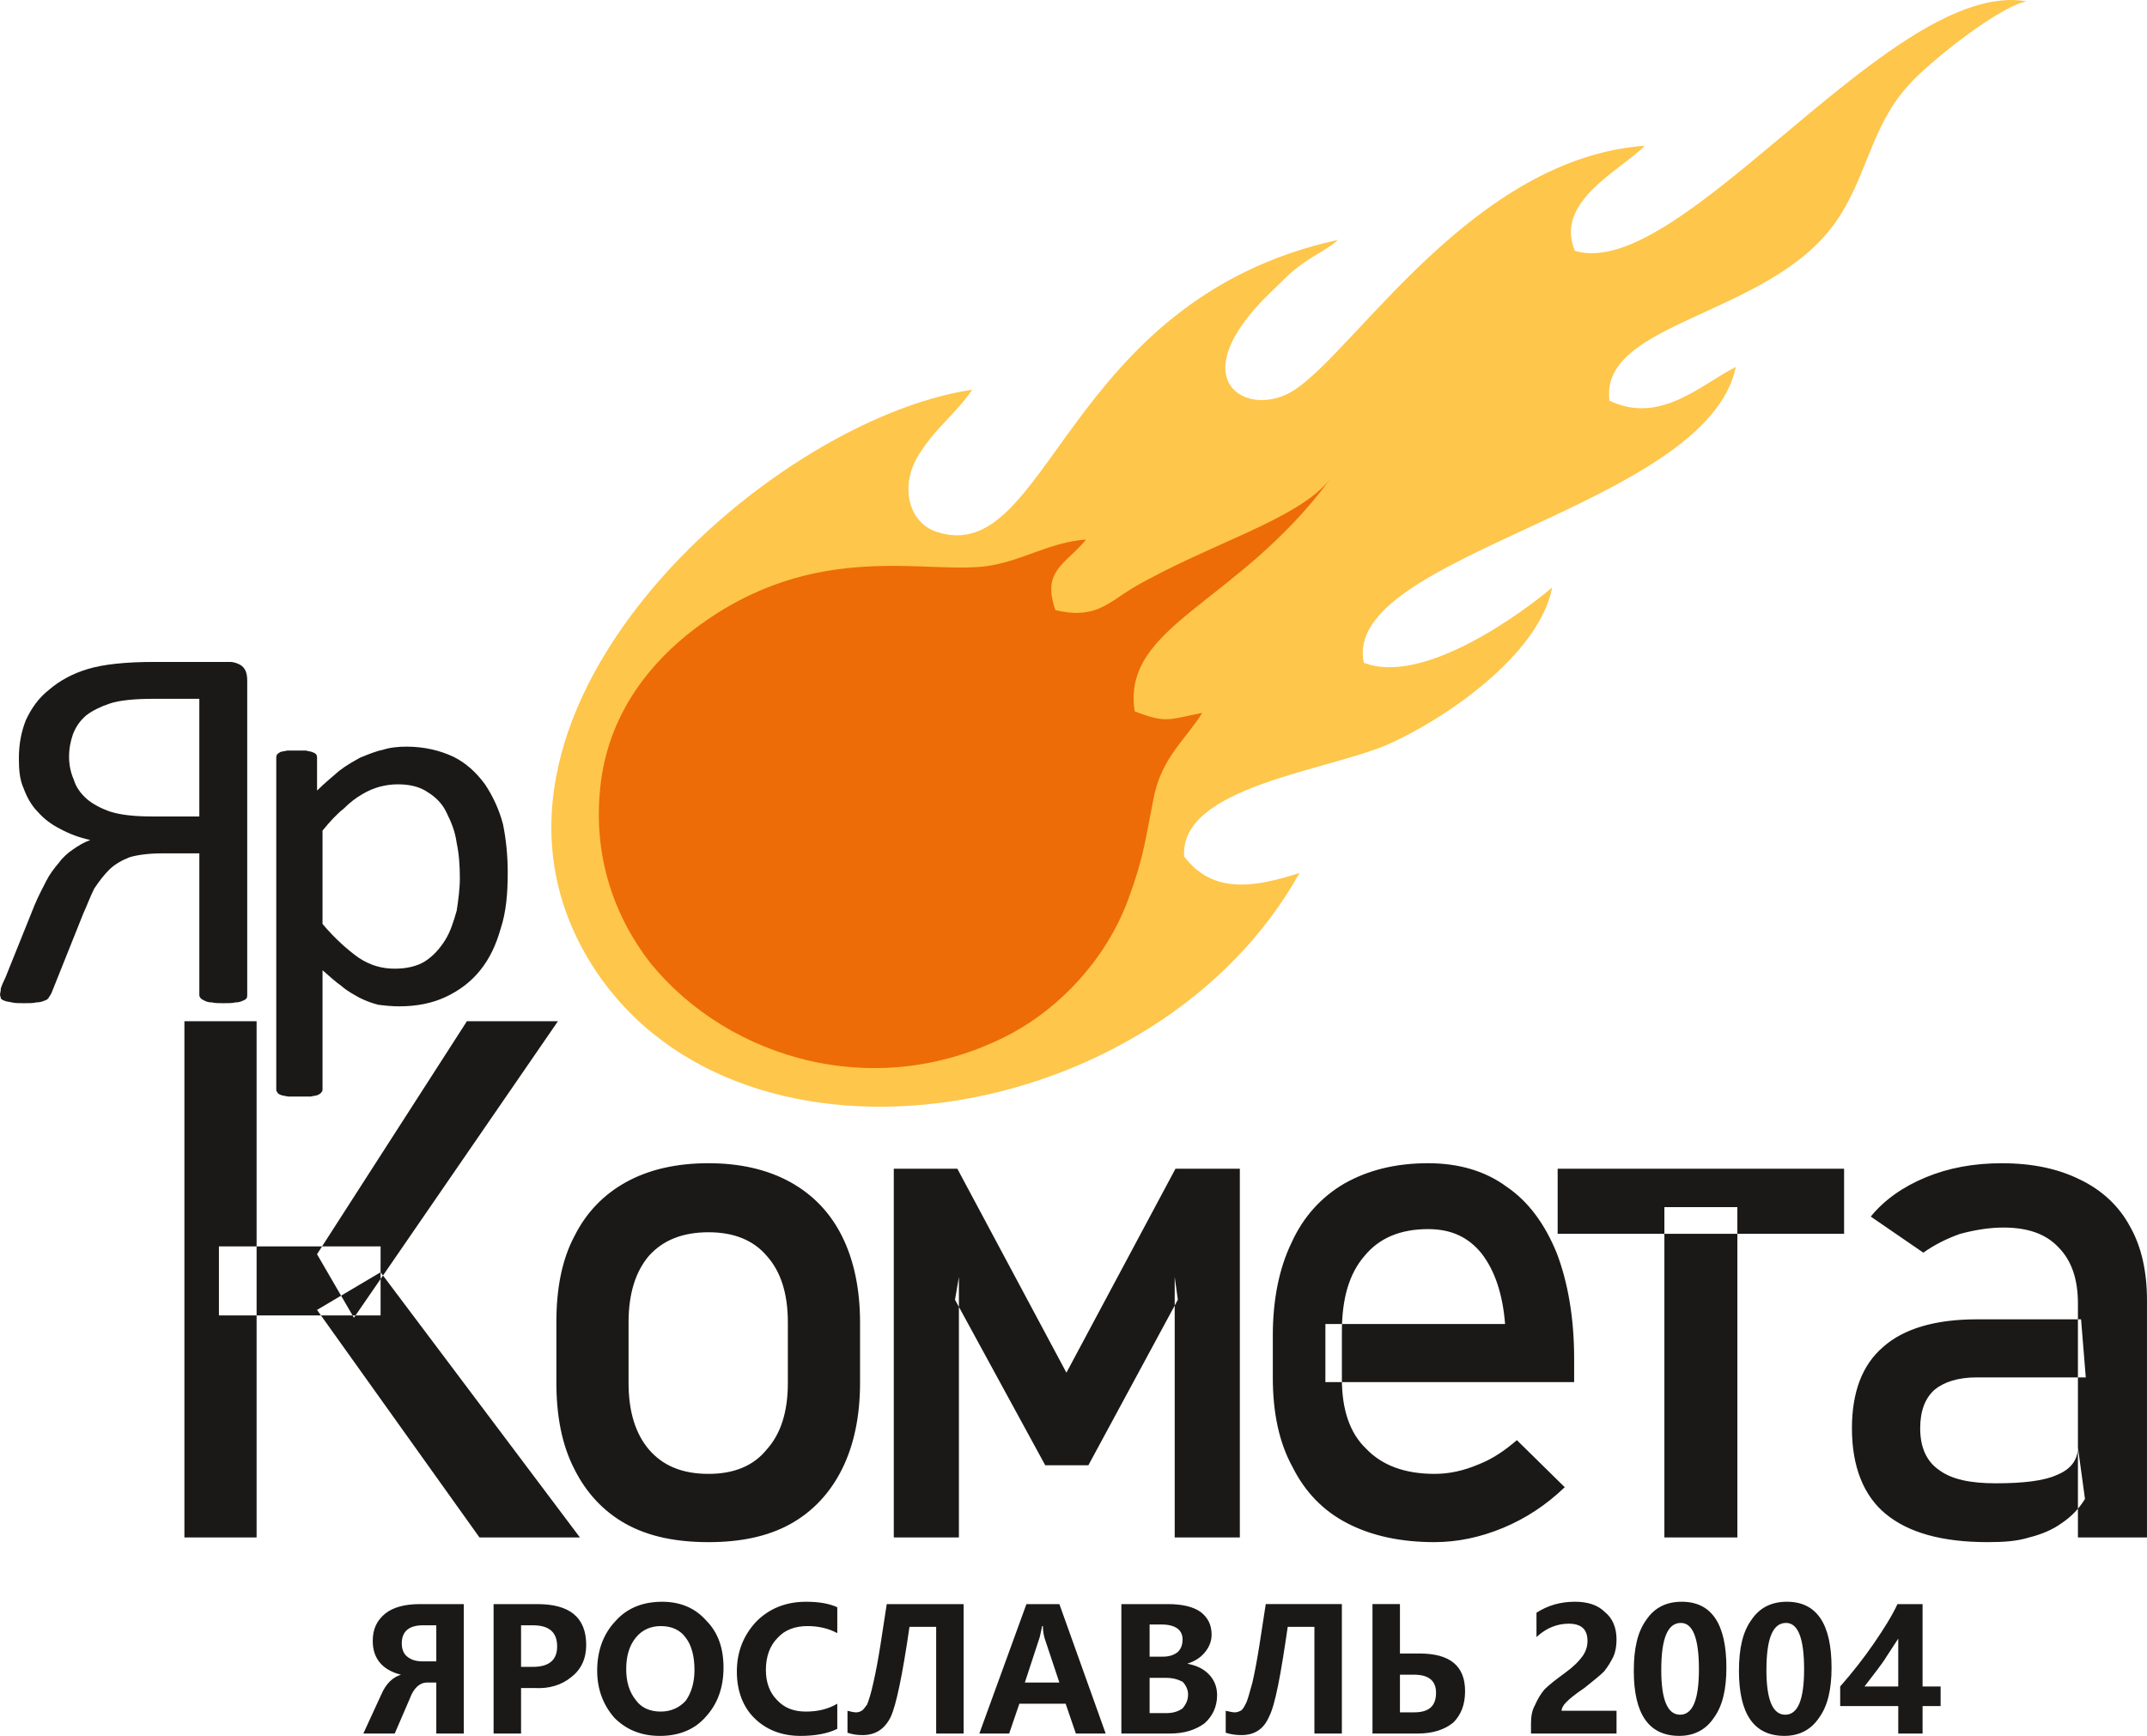
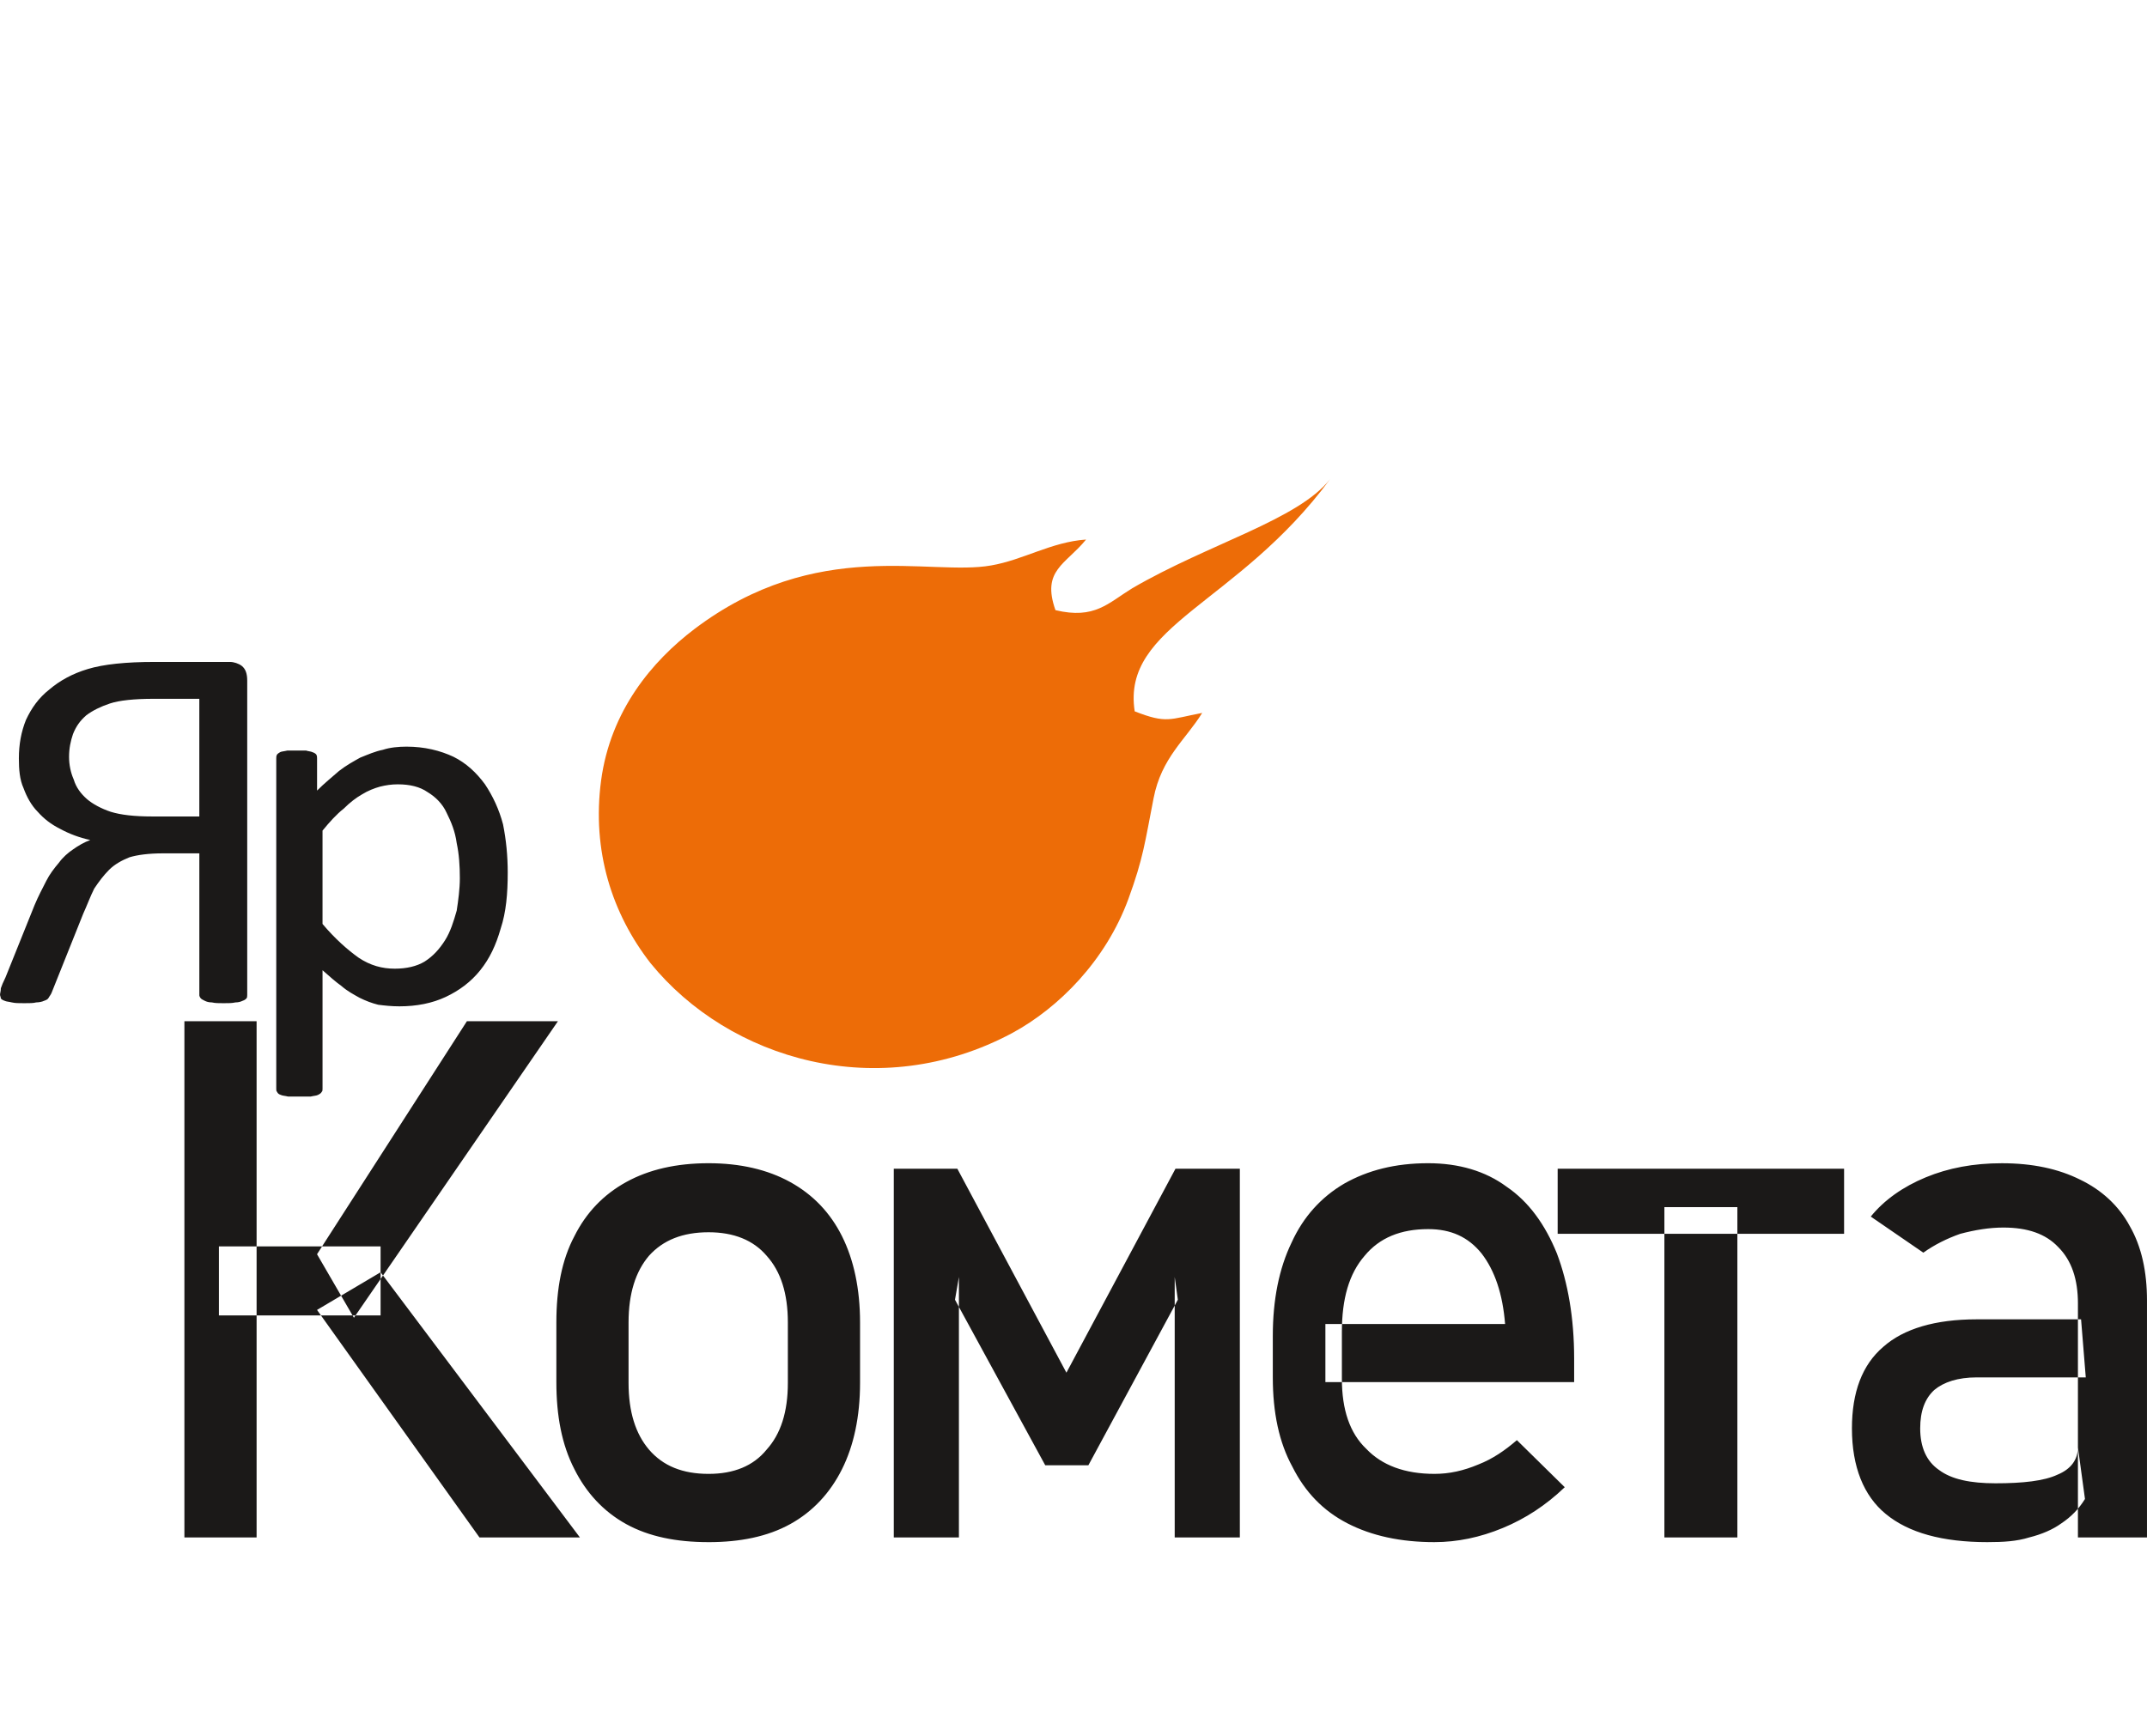
<svg xmlns="http://www.w3.org/2000/svg" xml:space="preserve" width="96.52mm" height="78.061mm" version="1.1" style="shape-rendering:geometricPrecision; text-rendering:geometricPrecision; image-rendering:optimizeQuality; fill-rule:evenodd; clip-rule:evenodd" viewBox="0 0 1757.26 1421.19">
  <defs>
    <style type="text/css"> .fil0 {fill:#1B1918} .fil2 {fill:#ED6C07} .fil1 {fill:#FEC64A} </style>
  </defs>
  <g id="Слой_x0020_1">
    <g id="_2864392544">
-       <path class="fil0" d="M379.58 1419.27l-22.48 0 0 -41.75 -7.71 0c-5.78,0 -10.92,4.5 -14.13,13.49l-12.2 28.26 -25.69 0 14.77 -32.11c3.85,-8.99 9.63,-14.13 16.06,-16.06l0 0c-15.42,-3.85 -23.12,-13.49 -23.12,-27.62 0,-9.63 3.21,-16.7 10.28,-22.48 6.42,-5.14 16.06,-7.71 28.26,-7.71l35.97 0 0 105.97zm0 0l0 0zm-22.48 -59.09l0 -29.54 -10.92 0c-11.56,0 -17.34,5.14 -17.34,14.77 0,4.5 1.28,8.35 4.5,10.92 3.21,2.57 7.07,3.85 12.85,3.85l10.92 0zm0 0l0 0zm69.37 21.84l0 37.25 -22.48 0 0 -105.97 35.97 0c26.33,0 39.82,10.92 39.82,33.4 0,10.92 -3.85,19.91 -12.2,26.33 -7.71,6.42 -17.98,9.63 -29.54,8.99l-11.56 0zm0 0l0 0zm0 -51.38l0 34.04 9.63 0c13.49,0 19.91,-5.78 19.91,-16.7 0,-11.56 -6.42,-17.34 -19.91,-17.34l-9.63 0zm0 0l0 0zm62.3 37.25c0,-16.7 5.14,-30.19 14.77,-40.46 9.63,-10.92 22.48,-16.06 38.54,-16.06 14.77,0 26.98,5.14 35.97,15.42 9.63,9.63 14.13,22.48 14.13,38.54 0,16.7 -5.14,30.19 -14.77,40.46 -8.99,10.28 -21.84,15.41 -37.25,15.41 -15.42,0 -27.62,-5.14 -37.25,-14.77 -8.99,-10.28 -14.13,-23.12 -14.13,-38.54zm0 0l0 0zm23.76 -1.29c0,10.28 2.57,18.63 7.71,25.05 4.5,6.42 11.56,9.63 20.55,9.63 8.35,0 15.42,-3.21 20.55,-8.99 4.5,-6.42 7.07,-14.77 7.07,-25.05 0,-11.56 -2.57,-20.55 -7.07,-26.33 -4.5,-6.42 -11.56,-9.63 -20.55,-9.63 -8.35,0 -15.41,3.21 -20.55,9.63 -5.14,6.42 -7.71,14.77 -7.71,25.69zm0 0l0 0zm172.77 48.81c-7.71,3.85 -17.98,5.78 -30.19,5.78 -15.42,0 -28.26,-5.14 -37.89,-14.77 -8.99,-8.99 -14.13,-21.84 -14.13,-37.89 0,-16.7 5.78,-30.19 16.06,-41.1 10.28,-10.28 23.76,-16.06 40.46,-16.06 10.28,0 18.63,1.29 25.69,4.5l0 21.19c-7.06,-3.85 -15.41,-5.78 -24.41,-5.78 -10.28,0 -18.63,3.21 -24.41,9.63 -6.42,6.42 -9.63,15.42 -9.63,26.33 0,10.28 3.21,18.62 8.99,24.41 5.78,6.42 13.49,9.63 23.76,9.63 9.63,0 17.98,-1.93 25.69,-6.42l0 20.55zm0 0l0 0zm103.41 3.85l-22.48 0 0 -87.35 -21.84 0c-5.78,39.82 -10.92,64.23 -15.42,73.86 -5.14,10.28 -12.84,14.77 -23.12,14.77 -4.5,0 -8.35,-0.64 -12.2,-1.93l0 -17.98c2.57,0.64 5.14,1.29 7.06,1.29 1.93,0 3.21,-0.64 4.5,-1.29 1.28,-0.64 2.57,-2.57 4.5,-5.14 1.29,-3.21 3.21,-8.99 5.14,-17.98 1.93,-8.35 3.85,-18.62 5.78,-30.83l5.14 -33.4 62.94 0 0 105.97zm0 0l0 0zm116.25 0l-24.4 0 -8.35 -24.41 -37.89 0 -8.35 24.41 -24.41 0 38.54 -105.97 26.98 0 37.89 105.97zm0 0l0 0zm-37.89 -41.75l-12.2 -36.61c-0.64,-2.57 -1.29,-5.78 -1.29,-9.63l-0.64 0c-0.64,3.21 -1.28,6.42 -1.93,8.99l-12.2 37.25 28.26 0zm0 0l0 0zm50.74 41.75l0 -105.97 37.89 0c11.56,0 20.55,1.93 26.98,6.42 5.78,4.5 8.99,10.28 8.99,18.63 0,5.14 -1.93,10.28 -5.78,14.77 -3.85,4.5 -8.35,7.06 -14.13,8.99l0 0c7.07,1.28 12.85,3.85 17.34,8.35 4.5,4.5 7.07,10.28 7.07,17.34 0,9.63 -3.85,17.34 -10.28,23.12 -7.06,5.14 -16.06,8.35 -28.26,8.35l-39.82 0zm0 0l0 0zm23.12 -89.28l0 26.33 10.92 0c5.14,0 8.99,-1.29 12.2,-3.85 2.57,-2.57 3.85,-5.78 3.85,-10.28 0,-7.71 -5.78,-12.2 -17.34,-12.2l-9.63 0zm0 0l0 0zm0 43.67l0 28.9 13.49 0c5.78,0 9.63,-1.29 13.49,-3.85 2.57,-3.21 4.5,-6.42 4.5,-11.56 0,-3.85 -1.93,-7.71 -4.5,-10.28 -3.85,-1.93 -7.71,-3.21 -14.13,-3.21l-12.85 0zm0 0l0 0zm157.36 45.6l-22.48 0 0 -87.35 -21.84 0c-5.78,39.82 -10.28,64.23 -15.42,73.86 -4.5,10.28 -12.2,14.77 -22.48,14.77 -4.5,0 -8.99,-0.64 -12.85,-1.93l0 -17.98c3.21,0.64 5.14,1.29 7.71,1.29 1.28,0 3.21,-0.64 4.5,-1.29 1.29,-0.64 2.57,-2.57 3.85,-5.14 1.93,-3.21 3.21,-8.99 5.78,-17.98 1.93,-8.35 3.85,-18.62 5.78,-30.83l5.14 -33.4 62.3 0 0 105.97zm0 0l0 0zm25.05 0l0 -105.97 22.48 0 0 40.46 16.06 0c25.05,0 37.25,10.28 37.25,30.83 0,10.92 -3.21,19.27 -9.63,25.69 -7.07,5.78 -16.7,8.99 -28.9,8.99l-37.25 0zm0 0l0 0zm22.48 -48.17l0 30.83 11.56 0c12.2,0 17.98,-5.14 17.98,-16.06 0,-9.63 -5.78,-14.77 -17.98,-14.77l-11.56 0zm0 0l0 0zm132.31 29.54l44.96 0 0 18.63 -70.01 0 0 -7.71c0,-5.78 0.64,-10.92 3.21,-15.42 1.93,-4.5 4.5,-8.99 7.71,-12.85 3.85,-3.85 9.63,-8.35 16.7,-13.49 7.07,-5.14 11.56,-9.63 14.77,-14.13 2.57,-3.85 3.85,-7.71 3.85,-12.2 0,-9.63 -5.14,-14.13 -15.42,-14.13 -8.99,0 -17.98,3.21 -26.33,10.92l0 -19.91c8.99,-5.78 19.27,-8.99 31.47,-8.99 10.28,0 18.62,2.57 24.41,8.35 6.42,5.14 9.63,12.85 9.63,22.48 0,5.14 -0.64,9.63 -2.57,14.13 -1.93,3.85 -4.5,8.35 -7.71,12.2 -3.85,3.85 -8.99,7.71 -16.06,13.49 -7.71,5.14 -12.2,8.99 -14.77,11.56 -2.57,2.57 -3.85,5.14 -3.85,7.06zm0 0l0 0zm59.09 -32.75c0,-18.63 3.21,-32.11 10.28,-41.75 6.42,-9.63 16.06,-14.77 28.9,-14.77 24.41,0 36.61,17.98 36.61,53.95 0,17.98 -3.21,31.47 -10.28,41.1 -6.42,9.63 -16.06,14.77 -28.26,14.77 -25.05,0 -37.25,-17.98 -37.25,-53.31zm0 0l0 0zm22.48 -0.64c0,24.41 5.14,36.61 15.42,36.61 10.28,0 15.41,-12.2 15.41,-37.25 0,-25.69 -5.14,-37.89 -14.77,-37.89 -10.92,0 -16.06,12.85 -16.06,38.54zm0 0l0 0zm63.59 0.64c0,-18.63 3.21,-32.11 10.28,-41.75 6.42,-9.63 16.06,-14.77 28.9,-14.77 24.41,0 36.61,17.98 36.61,53.95 0,17.98 -3.21,31.47 -10.28,41.1 -6.42,9.63 -16.06,14.77 -28.26,14.77 -25.05,0 -37.25,-17.98 -37.25,-53.31zm0 0l0 0zm22.48 -0.64c0,24.41 5.14,36.61 15.42,36.61 10.28,0 15.42,-12.2 15.42,-37.25 0,-25.69 -5.14,-37.89 -14.77,-37.89 -10.92,0 -16.06,12.85 -16.06,38.54zm0 0l0 0zm127.81 -53.95l0 67.44 14.77 0 0 16.06 -14.77 0 0 22.48 -19.91 0 0 -22.48 -47.53 0 0 -16.06c9.63,-10.92 19.27,-23.12 27.62,-35.32 8.35,-12.2 14.77,-22.48 19.27,-32.11l20.55 0zm0 0l0 0zm-47.53 67.44l27.62 0 0 -39.18c-2.57,3.85 -5.78,8.99 -9.63,14.77 -3.85,6.42 -10.28,14.13 -17.98,24.41z" />
-       <path class="fil1" d="M1289.04 205.37c-17.34,-40.46 37.89,-66.15 57.16,-86.06 -140.02,10.28 -235.72,166.35 -286.45,199.75 -37.25,25.05 -95.7,-6.42 -19.91,-79.64 9.63,-8.99 14.77,-15.42 25.69,-23.12 8.35,-6.42 23.12,-13.49 29.54,-19.91 -225.44,49.46 -236.36,269.76 -328.84,238.92 -22.48,-7.71 -29.54,-36.61 -15.41,-61.02 14.13,-23.76 30.83,-34.68 44.96,-55.23 -168.92,25.05 -442.53,270.4 -308.93,474.64 122.03,184.97 460.51,129.74 576.76,-79 -35.97,11.56 -70.65,17.98 -94.42,-13.49 -3.85,-57.16 116.89,-70.01 166.99,-91.84 43.67,-19.27 123.32,-71.93 134.24,-128.45 -22.48,19.27 -105.33,80.93 -154.15,61.66 -19.27,-88.63 280.67,-127.17 304.44,-242.14 -28.26,14.13 -61.66,47.53 -103.41,27.62 -8.35,-64.87 129.74,-68.72 184.33,-145.15 26.33,-36.61 29.54,-79.64 60.37,-113.04 15.42,-17.98 75.15,-65.51 96.98,-68.72 -109.83,-19.91 -282.6,230.58 -369.95,204.24z" />
+       <path class="fil1" d="M1289.04 205.37z" />
      <path class="fil2" d="M863.86 499.53c-11.56,-32.76 8.35,-37.25 25.05,-57.8 -28.26,1.93 -51.38,16.7 -77.71,21.2 -50.1,8.99 -142.59,-23.76 -242.78,52.02 -34.68,26.33 -68.72,66.8 -76.43,123.96 -7.71,57.8 8.99,109.19 40.46,149.65 64.23,79 186.9,115.61 296.09,57.16 37.89,-20.55 76.43,-59.09 95.05,-109.83 12.2,-33.4 13.49,-46.24 20.55,-82.21 6.42,-33.4 26.33,-48.17 39.82,-70.01 -26.98,5.14 -28.9,8.99 -55.24,-1.29 -10.92,-70.65 84.14,-87.35 159.93,-190.11 -26.33,33.4 -98.91,52.67 -161.85,89.28 -19.91,12.2 -30.83,25.69 -62.94,17.98z" />
      <path class="fil0" d="M259.48 1026.84l122.67 -190.76 74.51 0 -166.99 242.78 -30.19 -52.02zm0 0l0 0zm0 45.6l52.02 -30.83 163.14 217.09 -82.21 0 -132.95 -186.26zm0 0l0 0zm-108.55 -236.36l59.09 0 0 422.62 -59.09 0 0 -422.62zm0 0l0 0zm28.26 184.33l132.31 0 0 56.52 -132.31 0 0 -56.52zm0 0l0 0zm400.78 242.14c-26.33,0 -48.81,-4.5 -67.44,-14.77 -18.62,-10.28 -32.75,-25.69 -42.39,-44.96 -10.28,-19.91 -14.77,-43.67 -14.77,-71.29l0 -48.81c0,-27.62 4.5,-51.38 14.77,-70.65 9.63,-19.27 23.76,-34.04 42.39,-44.32 18.63,-10.28 41.11,-15.42 67.44,-15.42 25.69,0 48.17,5.14 66.8,15.42 18.62,10.28 32.75,25.05 42.39,44.32 9.63,19.27 14.77,43.03 14.77,70.65l0 49.46c0,27.62 -5.14,51.38 -14.77,70.65 -9.63,19.27 -23.76,34.68 -42.39,44.96 -18.63,10.28 -41.11,14.77 -66.8,14.77zm0 0l0 0zm0 -55.88c20.55,0 36.61,-6.42 47.53,-19.91 11.56,-12.84 17.34,-30.83 17.34,-54.59l0 -49.46c0,-23.76 -5.78,-41.75 -17.34,-54.59 -10.92,-12.84 -26.97,-19.27 -47.53,-19.27 -21.2,0 -37.25,6.42 -48.81,19.27 -10.92,12.85 -16.7,30.83 -16.7,54.59l0 49.46c0,23.76 5.78,41.75 16.7,54.59 11.56,13.49 27.62,19.91 48.81,19.91zm0 0l0 0zm382.15 -249.84l52.66 0 0 301.87 -53.31 0 0 -213.24 2.57 18.63 -73.22 135.52 -35.32 0 -73.86 -135.52 3.21 -18.63 0 213.24 -53.31 0 0 -301.87 52.02 0 89.28 166.99 89.27 -166.99zm0 0l0 0zm211.95 305.72c-27.62,0 -51.38,-5.14 -71.29,-15.42 -19.91,-10.28 -34.68,-25.69 -44.96,-46.24 -10.92,-19.91 -16.06,-44.32 -16.06,-73.22l0 -34.04c0,-29.54 5.14,-55.24 15.42,-76.43 9.63,-21.2 24.41,-37.25 43.03,-48.17 19.27,-10.92 41.75,-16.7 68.72,-16.7 25.05,0 46.89,6.42 64.23,19.27 17.98,12.2 31.47,30.83 41.11,54.59 8.99,23.76 14.13,52.67 14.13,86.06l0 19.27 -203.6 0 0 -47.53 147.08 0c-1.93,-24.41 -8.35,-43.67 -19.27,-57.8 -10.92,-13.49 -25.05,-19.91 -43.67,-19.91 -22.48,0 -39.82,7.06 -52.02,21.84 -12.84,14.77 -18.62,35.33 -18.62,62.3l0 38.54c0,25.05 6.42,44.32 19.91,57.16 12.84,13.49 31.47,20.55 55.88,20.55 12.2,0 23.76,-2.57 35.97,-7.71 11.56,-4.5 21.84,-11.56 31.47,-19.91l39.18 38.54c-15.41,14.77 -32.11,25.69 -50.74,33.4 -18.63,7.71 -37.25,11.56 -55.88,11.56zm0 0l0 0zm188.19 -274.25l59.73 0 0 270.4 -59.73 0 0 -270.4zm0 0l0 0zm-87.35 -31.47l234.43 0 0 53.31 -234.43 0 0 -53.31zm0 0l0 0zm425.83 110.47c0,-19.91 -5.14,-35.33 -16.06,-46.24 -10.28,-10.92 -25.05,-16.06 -44.96,-16.06 -11.56,0 -23.12,1.93 -35.33,5.14 -10.92,3.85 -21.19,8.99 -30.19,15.42l-43.03 -29.54c10.92,-13.49 26.33,-24.41 44.96,-32.11 18.63,-7.71 39.18,-11.56 62.3,-11.56 25.05,0 46.24,4.5 64.23,13.49 17.34,8.35 31.47,21.19 40.46,37.89 9.63,16.7 14.13,37.25 14.13,61.02l0 193.97 -56.52 0 0 -191.4zm0 0l0 0zm-73.86 195.25c-37.25,0 -64.87,-7.71 -83.5,-23.12 -17.98,-14.77 -27.62,-38.54 -27.62,-70.01 0,-29.54 8.35,-52.02 25.69,-66.8 16.7,-14.77 42.39,-22.48 76.43,-22.48l85.42 0 3.85 47.53 -89.28 0c-15.42,0 -26.98,3.85 -34.68,10.28 -7.71,7.07 -11.56,17.34 -11.56,31.47 0,15.42 5.14,26.98 15.41,34.04 10.28,7.71 25.69,10.92 46.24,10.92 22.48,0 39.82,-1.93 50.74,-7.07 10.92,-4.5 16.7,-12.2 16.7,-22.48l5.78 42.39c-5.14,8.35 -11.56,14.77 -19.27,19.91 -7.07,5.14 -16.06,8.99 -26.33,11.56 -10.28,3.21 -21.2,3.85 -34.04,3.85z" />
      <path class="fil0" d="M202.32 814.89c0,0.64 0,1.93 -0.64,2.57 -0.64,0.64 -1.29,1.29 -3.21,1.93 -1.29,0.64 -3.21,1.29 -5.78,1.29 -2.57,0.64 -5.78,0.64 -9.63,0.64 -3.85,0 -7.06,0 -9.63,-0.64 -2.57,0 -4.5,-0.64 -5.78,-1.29 -1.29,-0.64 -2.57,-1.28 -3.21,-1.93 -0.64,-0.64 -1.29,-1.93 -1.29,-2.57l0 -116.25 -29.54 0c-12.2,0 -21.19,1.29 -27.62,3.21 -6.42,2.57 -12.2,5.78 -16.7,10.28 -4.5,4.5 -8.35,9.63 -12.2,15.41 -3.21,6.42 -5.78,13.49 -8.99,20.55l-25.69 64.23c-0.64,1.93 -1.93,3.21 -2.57,4.5 -0.64,1.29 -1.93,1.93 -3.85,2.57 -1.28,0.64 -3.85,1.29 -6.42,1.29 -1.93,0.64 -5.78,0.64 -9.63,0.64 -4.5,0 -7.71,0 -10.28,-0.64 -2.57,-0.64 -4.5,-0.64 -5.78,-1.29 -1.93,-0.64 -2.57,-1.28 -3.21,-1.93 0,-1.28 -0.64,-1.93 -0.64,-3.21 0,-1.28 0.64,-2.57 0.64,-5.14 0.64,-1.93 1.93,-5.14 3.85,-8.99l23.76 -59.09c3.21,-7.71 6.42,-13.49 9.63,-19.91 2.57,-5.14 6.42,-10.28 10.28,-14.77 3.21,-4.5 7.71,-8.35 11.56,-10.92 4.5,-3.21 8.99,-5.78 14.13,-7.71 -8.99,-1.93 -17.34,-5.14 -24.41,-8.99 -7.71,-3.85 -13.49,-8.35 -18.62,-14.13 -5.14,-5.14 -8.99,-12.2 -11.56,-19.27 -3.21,-7.07 -3.85,-15.42 -3.85,-24.41 0,-11.56 1.93,-21.84 5.78,-31.47 4.5,-9.63 10.28,-17.98 19.27,-25.05 8.35,-7.07 18.62,-12.85 31.47,-16.7 12.84,-3.85 30.83,-5.78 54.59,-5.78l61.66 0c3.21,0 7.07,1.29 9.63,3.21 3.21,2.57 4.5,6.42 4.5,12.2l0 257.55zm0 0l0 0zm-39.18 -242.78l-37.25 0c-16.06,0 -28.26,1.29 -35.97,3.85 -7.71,2.57 -14.13,5.78 -19.27,9.63 -5.14,4.5 -8.35,8.99 -10.92,15.42 -1.93,5.78 -3.21,11.56 -3.21,18.63 0,6.42 1.29,12.84 3.85,18.62 1.93,6.42 5.78,11.56 10.92,16.06 4.5,3.85 11.56,7.71 19.27,10.28 8.35,2.57 19.27,3.85 34.04,3.85l38.54 0 0 -96.34zm0 0l0 0zm252.41 142.59c0,16.7 -1.29,32.11 -5.78,45.6 -3.85,13.49 -8.99,24.41 -16.7,34.04 -7.71,9.63 -17.34,16.7 -28.26,21.84 -10.92,5.14 -23.76,7.71 -37.89,7.71 -6.42,0 -12.2,-0.64 -17.34,-1.29 -5.14,-1.28 -10.28,-3.21 -15.41,-5.78 -4.5,-2.57 -9.63,-5.14 -14.77,-9.63 -4.5,-3.21 -9.63,-7.71 -15.42,-12.85l0 96.98c0,1.28 0,1.93 -0.64,2.57 -0.64,1.28 -1.93,1.93 -3.21,2.57 -1.29,0.64 -3.21,0.64 -5.78,1.28 -2.57,0 -5.78,0 -9.63,0 -3.21,0 -6.42,0 -8.99,0 -2.57,-0.64 -4.5,-0.64 -5.78,-1.28 -1.93,-0.64 -2.57,-1.29 -3.21,-2.57 -0.64,-0.64 -0.64,-1.29 -0.64,-2.57l0 -270.4c0,-1.28 0,-1.93 0.64,-3.21 0.64,-0.64 1.29,-1.28 2.57,-1.93 1.29,-0.64 3.21,-0.64 5.78,-1.29 1.93,0 4.5,0 7.71,0 3.21,0 5.78,0 7.71,0 1.93,0.64 3.85,0.64 5.14,1.29 1.93,0.64 2.57,1.28 3.21,1.93 0.64,1.29 0.64,1.93 0.64,3.21l0 26.33c6.42,-6.42 12.2,-10.92 17.98,-16.06 5.78,-4.5 11.56,-7.71 17.34,-10.92 6.42,-2.57 12.2,-5.14 18.62,-6.42 5.78,-1.93 12.85,-2.57 19.27,-2.57 14.77,0 27.62,3.21 38.54,8.35 10.28,5.14 18.63,12.84 25.69,22.48 6.42,9.63 11.56,20.55 14.77,32.75 2.57,12.85 3.85,25.69 3.85,39.82zm0 0l0 0zm-39.18 4.5c0,-10.28 -0.64,-19.91 -2.57,-28.9 -1.28,-9.63 -4.5,-17.34 -8.35,-25.05 -3.21,-7.07 -8.99,-12.85 -15.42,-16.7 -6.42,-4.5 -14.77,-6.42 -24.41,-6.42 -5.14,0 -9.63,0.64 -14.77,1.93 -4.5,1.29 -9.63,3.21 -14.77,6.42 -4.5,2.57 -9.63,6.42 -14.77,11.56 -5.78,4.5 -11.56,10.92 -17.34,17.98l0 76.43c10.28,12.2 20.55,21.2 29.54,27.62 9.63,6.42 19.27,8.99 29.54,8.99 9.63,0 17.98,-1.93 24.41,-5.78 7.07,-4.5 12.2,-10.28 16.7,-17.34 4.5,-7.07 7.06,-15.42 9.63,-24.41 1.29,-8.35 2.57,-17.98 2.57,-26.33z" />
    </g>
  </g>
</svg>